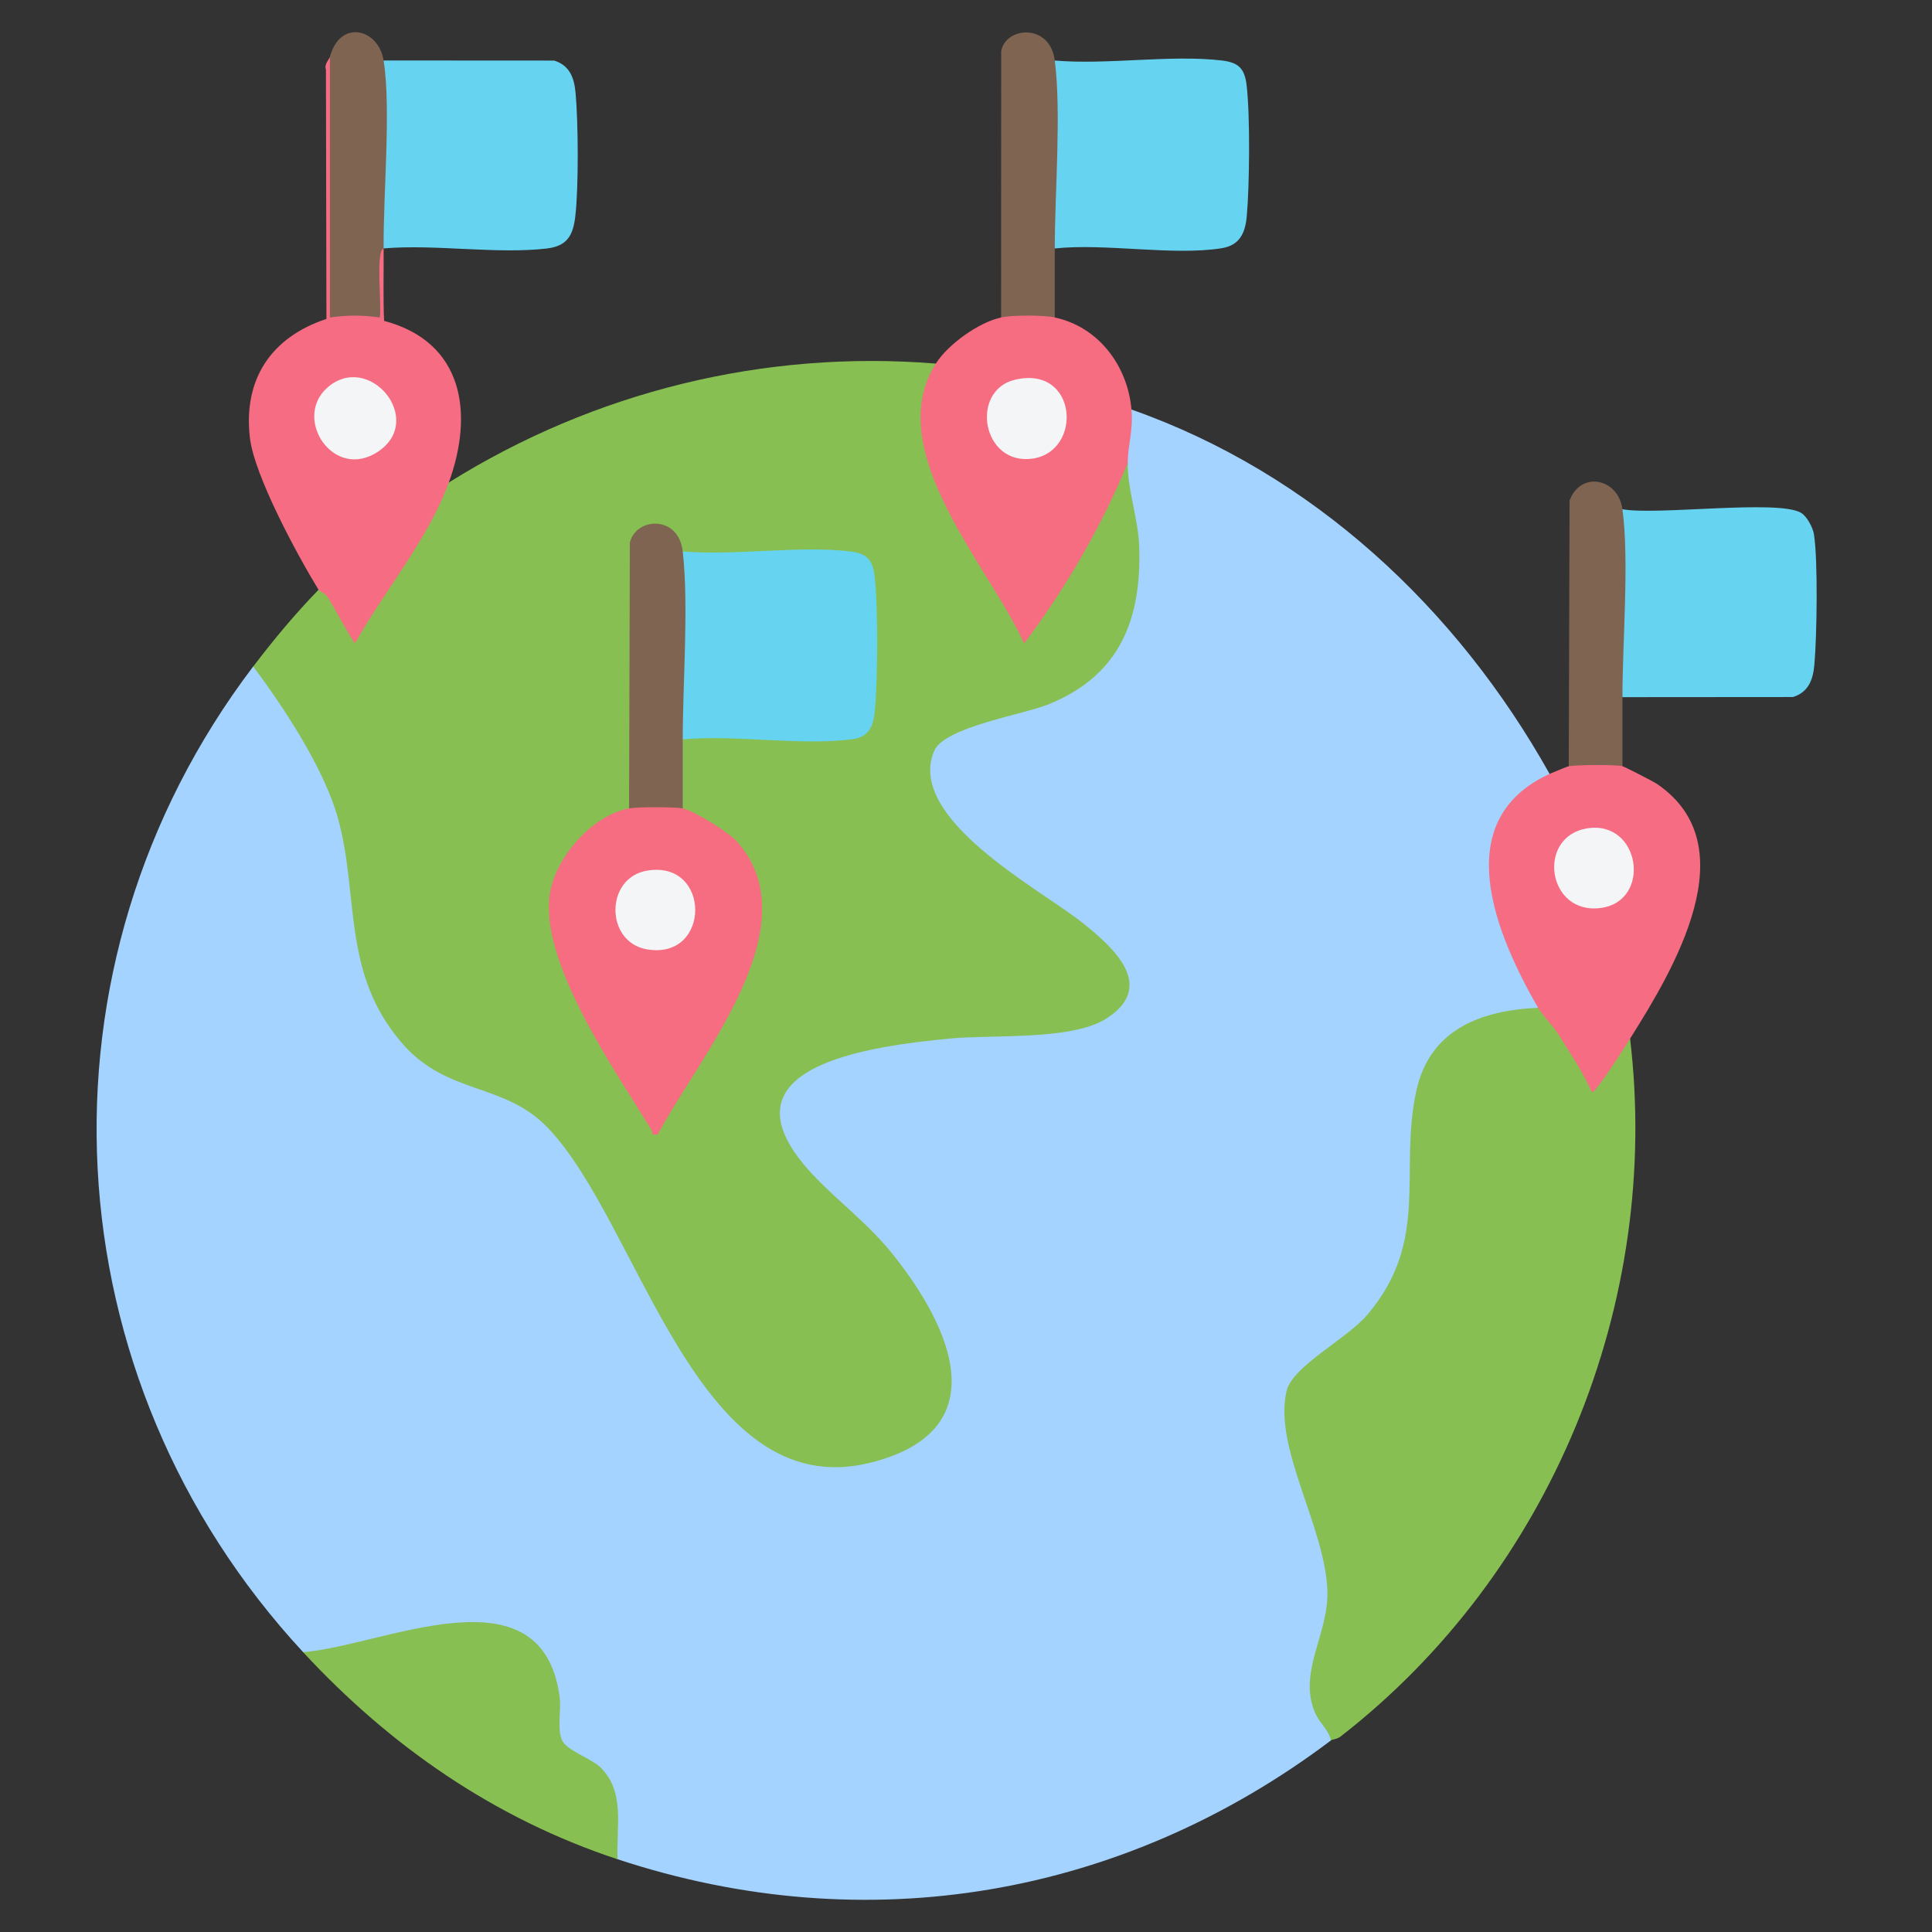
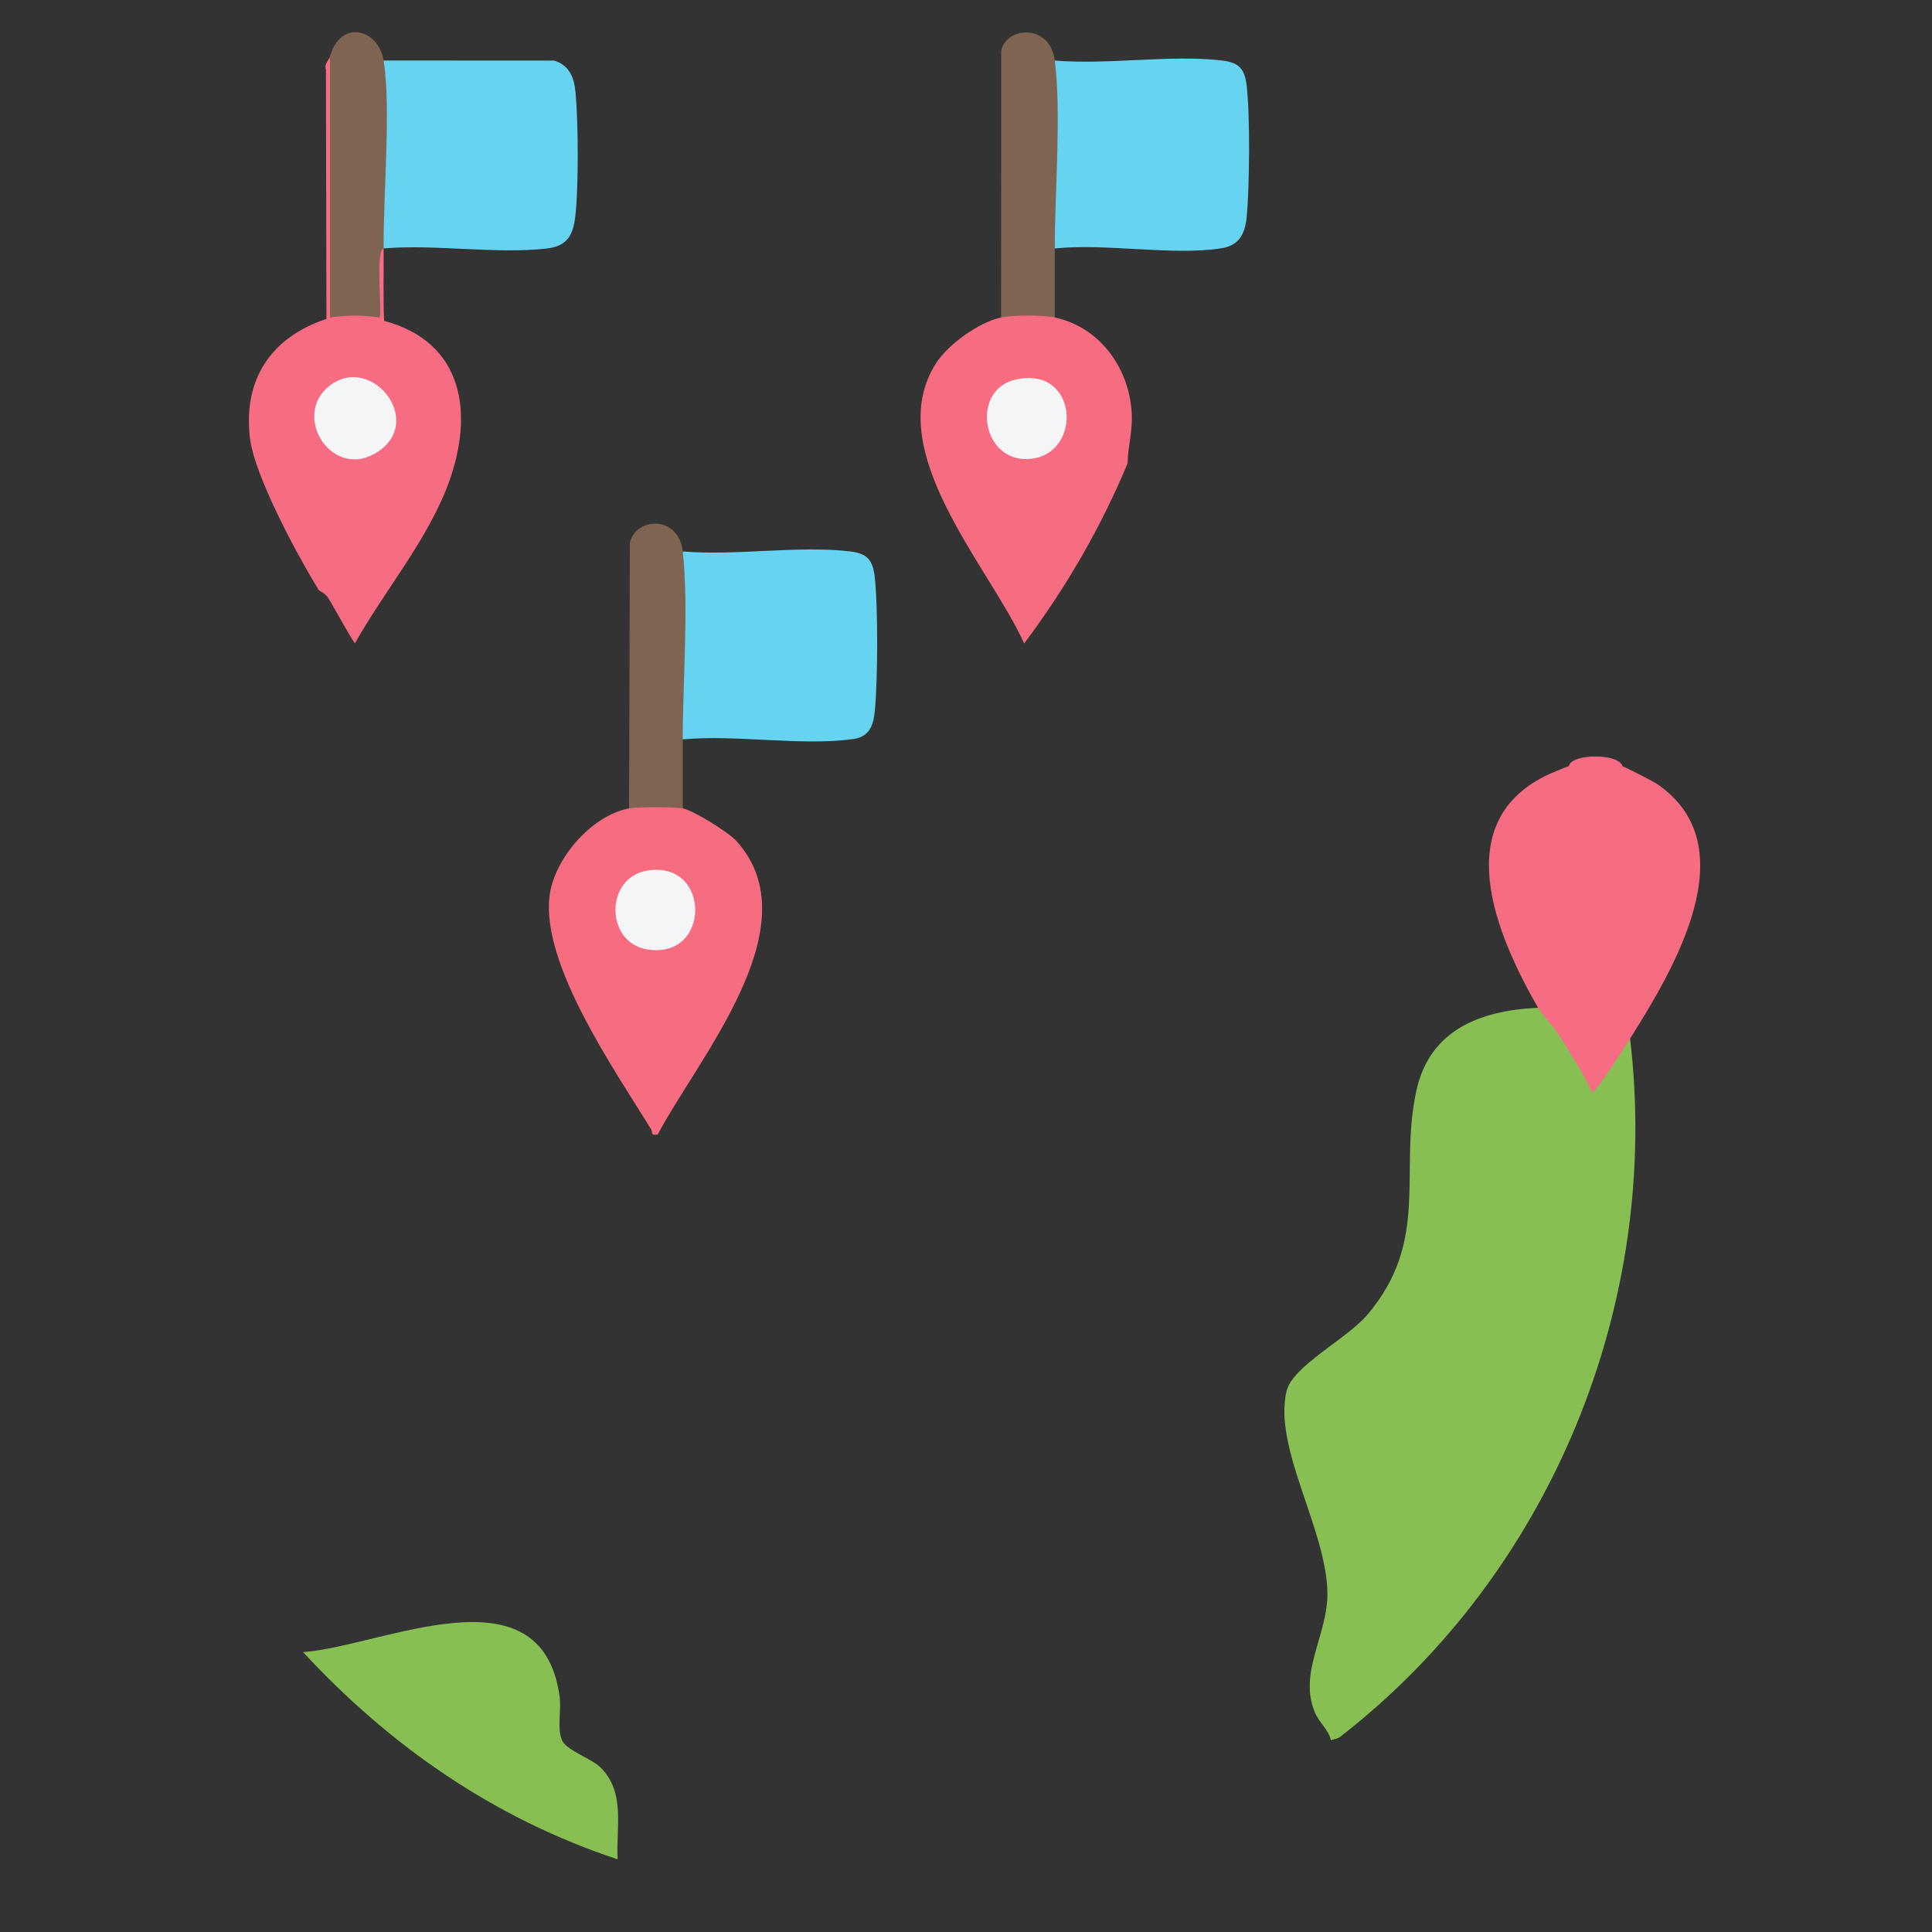
<svg xmlns="http://www.w3.org/2000/svg" width="60" height="60" viewBox="0 0 60 60" fill="none">
  <rect x="0" y="0" width="60" height="60" fill="#333333" stroke="none" />
-   <path d="M48.122 24.032L48.006 24.355C45.339 25.767 46.746 29.018 47.877 31.013L47.766 31.298L47.56 31.548C45.328 31.604 44.007 32.951 44.052 35.208C44.263 38.423 43.538 40.91 40.669 42.618C39.959 43.145 40.085 44.013 40.247 44.799L41.192 47.862C41.671 49.19 41.41 50.415 41 51.694C40.791 52.459 40.954 53.126 41.469 53.732L41.336 54.049C34.889 58.909 26.927 60.298 19.181 57.741L18.962 57.588C19.11 56.579 18.942 55.728 18.459 55.037C17.224 54.485 17.035 53.973 17.144 52.72C16.836 50.353 14.931 50.483 13.071 50.793L9.838 51.5L9.414 51.309C1.52 42.786 0.806 29.996 7.864 20.697L8.213 20.767C10.149 23.181 11.146 25.821 11.26 28.898C11.491 30.727 12.388 32.585 14.17 33.304C16.191 33.85 17.628 34.88 18.58 36.797L20.613 40.576C22.176 43.273 23.891 46.203 27.481 45.041C31.971 43.588 27.048 38.148 25.075 36.649C20.917 32.195 29.685 31.888 32.235 31.898C35.19 31.61 35.715 30.474 33.286 28.703C31.893 27.845 30.619 26.846 29.459 25.705C27.228 22.935 29.957 22.265 32.224 21.74C35.101 20.866 35.551 17.868 34.875 15.297L35.022 14.387C34.641 14.162 34.846 12.983 35.141 12.719C40.758 14.698 45.242 18.883 48.124 24.034L48.122 24.032Z" fill="#A3D3FE" />
-   <path d="M29.066 11.289L29.16 11.6C28.385 13.11 29.126 14.713 29.839 16.1C30.055 16.519 31.69 19.402 31.849 19.521C32.064 19.682 34.36 15.406 34.549 14.883L35.022 14.387C35.012 15.173 35.348 16.132 35.378 16.948C35.461 19.251 34.769 20.979 32.563 21.873C31.764 22.198 29.323 22.578 29.01 23.323C28.127 25.415 32.294 27.611 33.583 28.631C34.546 29.393 35.954 30.622 34.349 31.638C33.275 32.318 30.826 32.124 29.484 32.254C27.015 32.495 22.079 33.117 25.25 36.487C26.063 37.351 26.956 37.983 27.753 38.987C29.561 41.257 30.962 44.43 27.047 45.422C21.617 46.796 19.87 37.943 16.979 34.991C15.638 33.621 13.894 34.001 12.514 32.429C10.592 30.24 11.166 27.816 10.492 25.399C10.064 23.867 8.818 21.972 7.864 20.701C8.499 19.863 9.158 19.074 9.89 18.318C10.021 18.163 10.126 18.145 10.255 18.288L10.967 19.443C11.951 18.169 12.896 16.729 13.588 15.232L13.941 14.983C18.454 12.161 23.74 10.859 29.067 11.292L29.066 11.289Z" fill="#88BF53" />
  <path d="M47.766 31.298L48.058 31.303C48.598 31.981 49.088 32.703 49.53 33.468L50.345 32.246L50.623 32.251C51.605 40.489 48.152 48.87 41.63 53.931C41.52 54.016 41.374 54.017 41.334 54.048C41.254 53.702 40.977 53.519 40.834 53.177C40.312 51.939 41.245 50.762 41.224 49.46C41.192 47.481 39.534 44.965 39.956 43.2C40.144 42.417 41.827 41.585 42.467 40.828C44.419 38.521 43.441 36.409 43.983 33.887C44.394 31.979 45.975 31.378 47.766 31.298Z" fill="#88BF53" />
  <path d="M10.246 1.76L10.485 1.872V9.545C10.538 9.599 11.499 9.595 11.57 9.517L11.577 7.882C11.593 7.705 11.734 7.672 11.914 7.715C11.92 8.463 11.896 9.217 11.928 9.965C14.387 10.617 14.726 12.815 13.94 14.98C13.298 16.746 11.936 18.35 11.021 19.983C10.721 19.525 10.472 19.023 10.181 18.555C10.098 18.424 9.914 18.354 9.892 18.315C9.239 17.249 7.898 14.773 7.761 13.597C7.548 11.769 8.428 10.471 10.138 9.904L10.122 2.161C10.06 1.989 10.226 1.846 10.25 1.759L10.246 1.76Z" fill="#F66C82" />
  <path d="M50.386 23.795C50.445 23.808 51.341 24.265 51.451 24.34C54.294 26.265 51.968 30.119 50.625 32.253C50.51 32.434 49.533 33.987 49.436 33.92C49.163 33.297 48.771 32.721 48.411 32.143C48.236 31.863 47.883 31.503 47.767 31.3C46.478 29.054 44.94 25.495 48.125 24.034C48.216 23.993 48.677 23.802 48.72 23.795C48.809 23.39 50.276 23.391 50.388 23.795H50.386Z" fill="#F66C82" />
  <path d="M32.757 9.86C34.126 10.152 35.02 11.368 35.139 12.717C35.197 13.371 35.028 13.806 35.02 14.385C34.194 16.376 33.099 18.261 31.806 19.983C30.747 17.623 27.349 13.987 29.064 11.289C29.443 10.692 30.399 10.008 31.09 9.86C31.253 9.424 32.593 9.425 32.757 9.86Z" fill="#F66C81" />
  <path d="M19.179 57.741C15.361 56.48 12.121 54.234 9.413 51.309C11.889 51.121 16.821 48.613 17.38 52.692C17.437 53.107 17.295 53.696 17.455 54.047C17.596 54.362 18.358 54.608 18.643 54.884C19.434 55.653 19.127 56.751 19.181 57.742L19.179 57.741Z" fill="#88BF53" />
  <path d="M32.757 7.715L32.52 7.419C32.611 5.67 32.622 3.923 32.55 2.179L32.757 1.88C34.398 2.02 36.339 1.692 37.941 1.878C38.465 1.939 38.654 2.125 38.716 2.653C38.826 3.595 38.806 5.746 38.72 6.711C38.673 7.231 38.505 7.621 37.932 7.71C36.408 7.949 34.342 7.548 32.757 7.716V7.715Z" fill="#66D3F0" />
-   <path d="M50.386 21.651L50.149 21.366C50.245 19.609 50.254 17.854 50.179 16.102L50.385 15.814C51.432 16.013 55.216 15.504 55.932 15.925C56.115 16.034 56.299 16.377 56.334 16.595C56.462 17.399 56.425 19.784 56.347 20.643C56.306 21.102 56.17 21.494 55.683 21.647L50.386 21.651Z" fill="#66D3F0" />
  <path d="M11.914 7.715L11.675 7.465C11.775 5.684 11.787 3.908 11.709 2.134L11.914 1.878L17.211 1.881C17.698 2.034 17.833 2.425 17.875 2.885C17.959 3.802 17.972 5.802 17.868 6.703C17.8 7.307 17.62 7.643 16.977 7.718C15.411 7.899 13.515 7.578 11.912 7.715H11.914Z" fill="#66D3F0" />
  <path d="M32.757 1.878C32.964 3.492 32.757 5.993 32.757 7.715V9.858C32.402 9.782 31.444 9.782 31.09 9.858L31.093 1.584C31.234 0.825 32.608 0.712 32.757 1.878Z" fill="#7E6451" />
-   <path d="M50.386 15.814C50.601 17.388 50.386 19.956 50.386 21.65V23.794C50.143 23.741 48.992 23.752 48.719 23.794L48.744 15.542C49.094 14.617 50.254 14.846 50.386 15.814Z" fill="#7E6451" />
  <path d="M11.914 1.878C12.149 3.375 11.898 6.063 11.914 7.715C11.655 7.799 11.861 9.494 11.795 9.86C11.247 9.782 10.794 9.782 10.246 9.86V1.76C10.566 0.583 11.758 0.891 11.914 1.88V1.878Z" fill="#7E6451" />
  <path d="M21.203 25.105C21.528 25.166 22.625 25.845 22.871 26.119C25.245 28.744 21.681 32.851 20.429 35.23C20.192 35.276 20.279 35.169 20.223 35.075C19.108 33.257 16.793 29.942 17.068 27.815C17.218 26.65 18.382 25.32 19.538 25.105C19.616 24.693 21.087 24.707 21.205 25.105H21.203Z" fill="#F66C81" />
  <path d="M21.203 17.125C22.844 17.265 24.785 16.937 26.387 17.123C26.911 17.184 27.1 17.37 27.163 17.898C27.272 18.839 27.261 21.121 27.169 22.077C27.124 22.54 26.992 22.884 26.499 22.952C24.892 23.176 22.858 22.807 21.205 22.963L20.97 22.621C21.052 20.903 21.062 19.186 21 17.469L21.207 17.125H21.203Z" fill="#66D3F0" />
  <path d="M19.536 25.105L19.561 16.853C19.743 16.064 21.075 15.981 21.203 17.125C21.393 18.81 21.203 21.191 21.203 22.962V25.105C20.951 25.057 19.789 25.057 19.536 25.105Z" fill="#7E6451" />
  <path d="M10.164 12.04C11.454 10.899 13.233 13.036 11.736 14.029C10.358 14.942 9.083 12.994 10.164 12.04Z" fill="#F3F5F7" />
-   <path d="M49.283 25.727C50.943 25.452 51.311 27.977 49.721 28.197C48.047 28.427 47.707 25.988 49.283 25.727Z" fill="#F3F5F7" />
  <path d="M31.532 11.79C33.47 11.343 33.632 14.017 32.071 14.242C30.491 14.469 30.109 12.117 31.532 11.79Z" fill="#F3F5F7" />
  <path d="M20.102 27.037C22.087 26.71 22.088 29.812 20.102 29.485C18.788 29.271 18.78 27.253 20.102 27.037Z" fill="#F3F5F7" />
</svg>